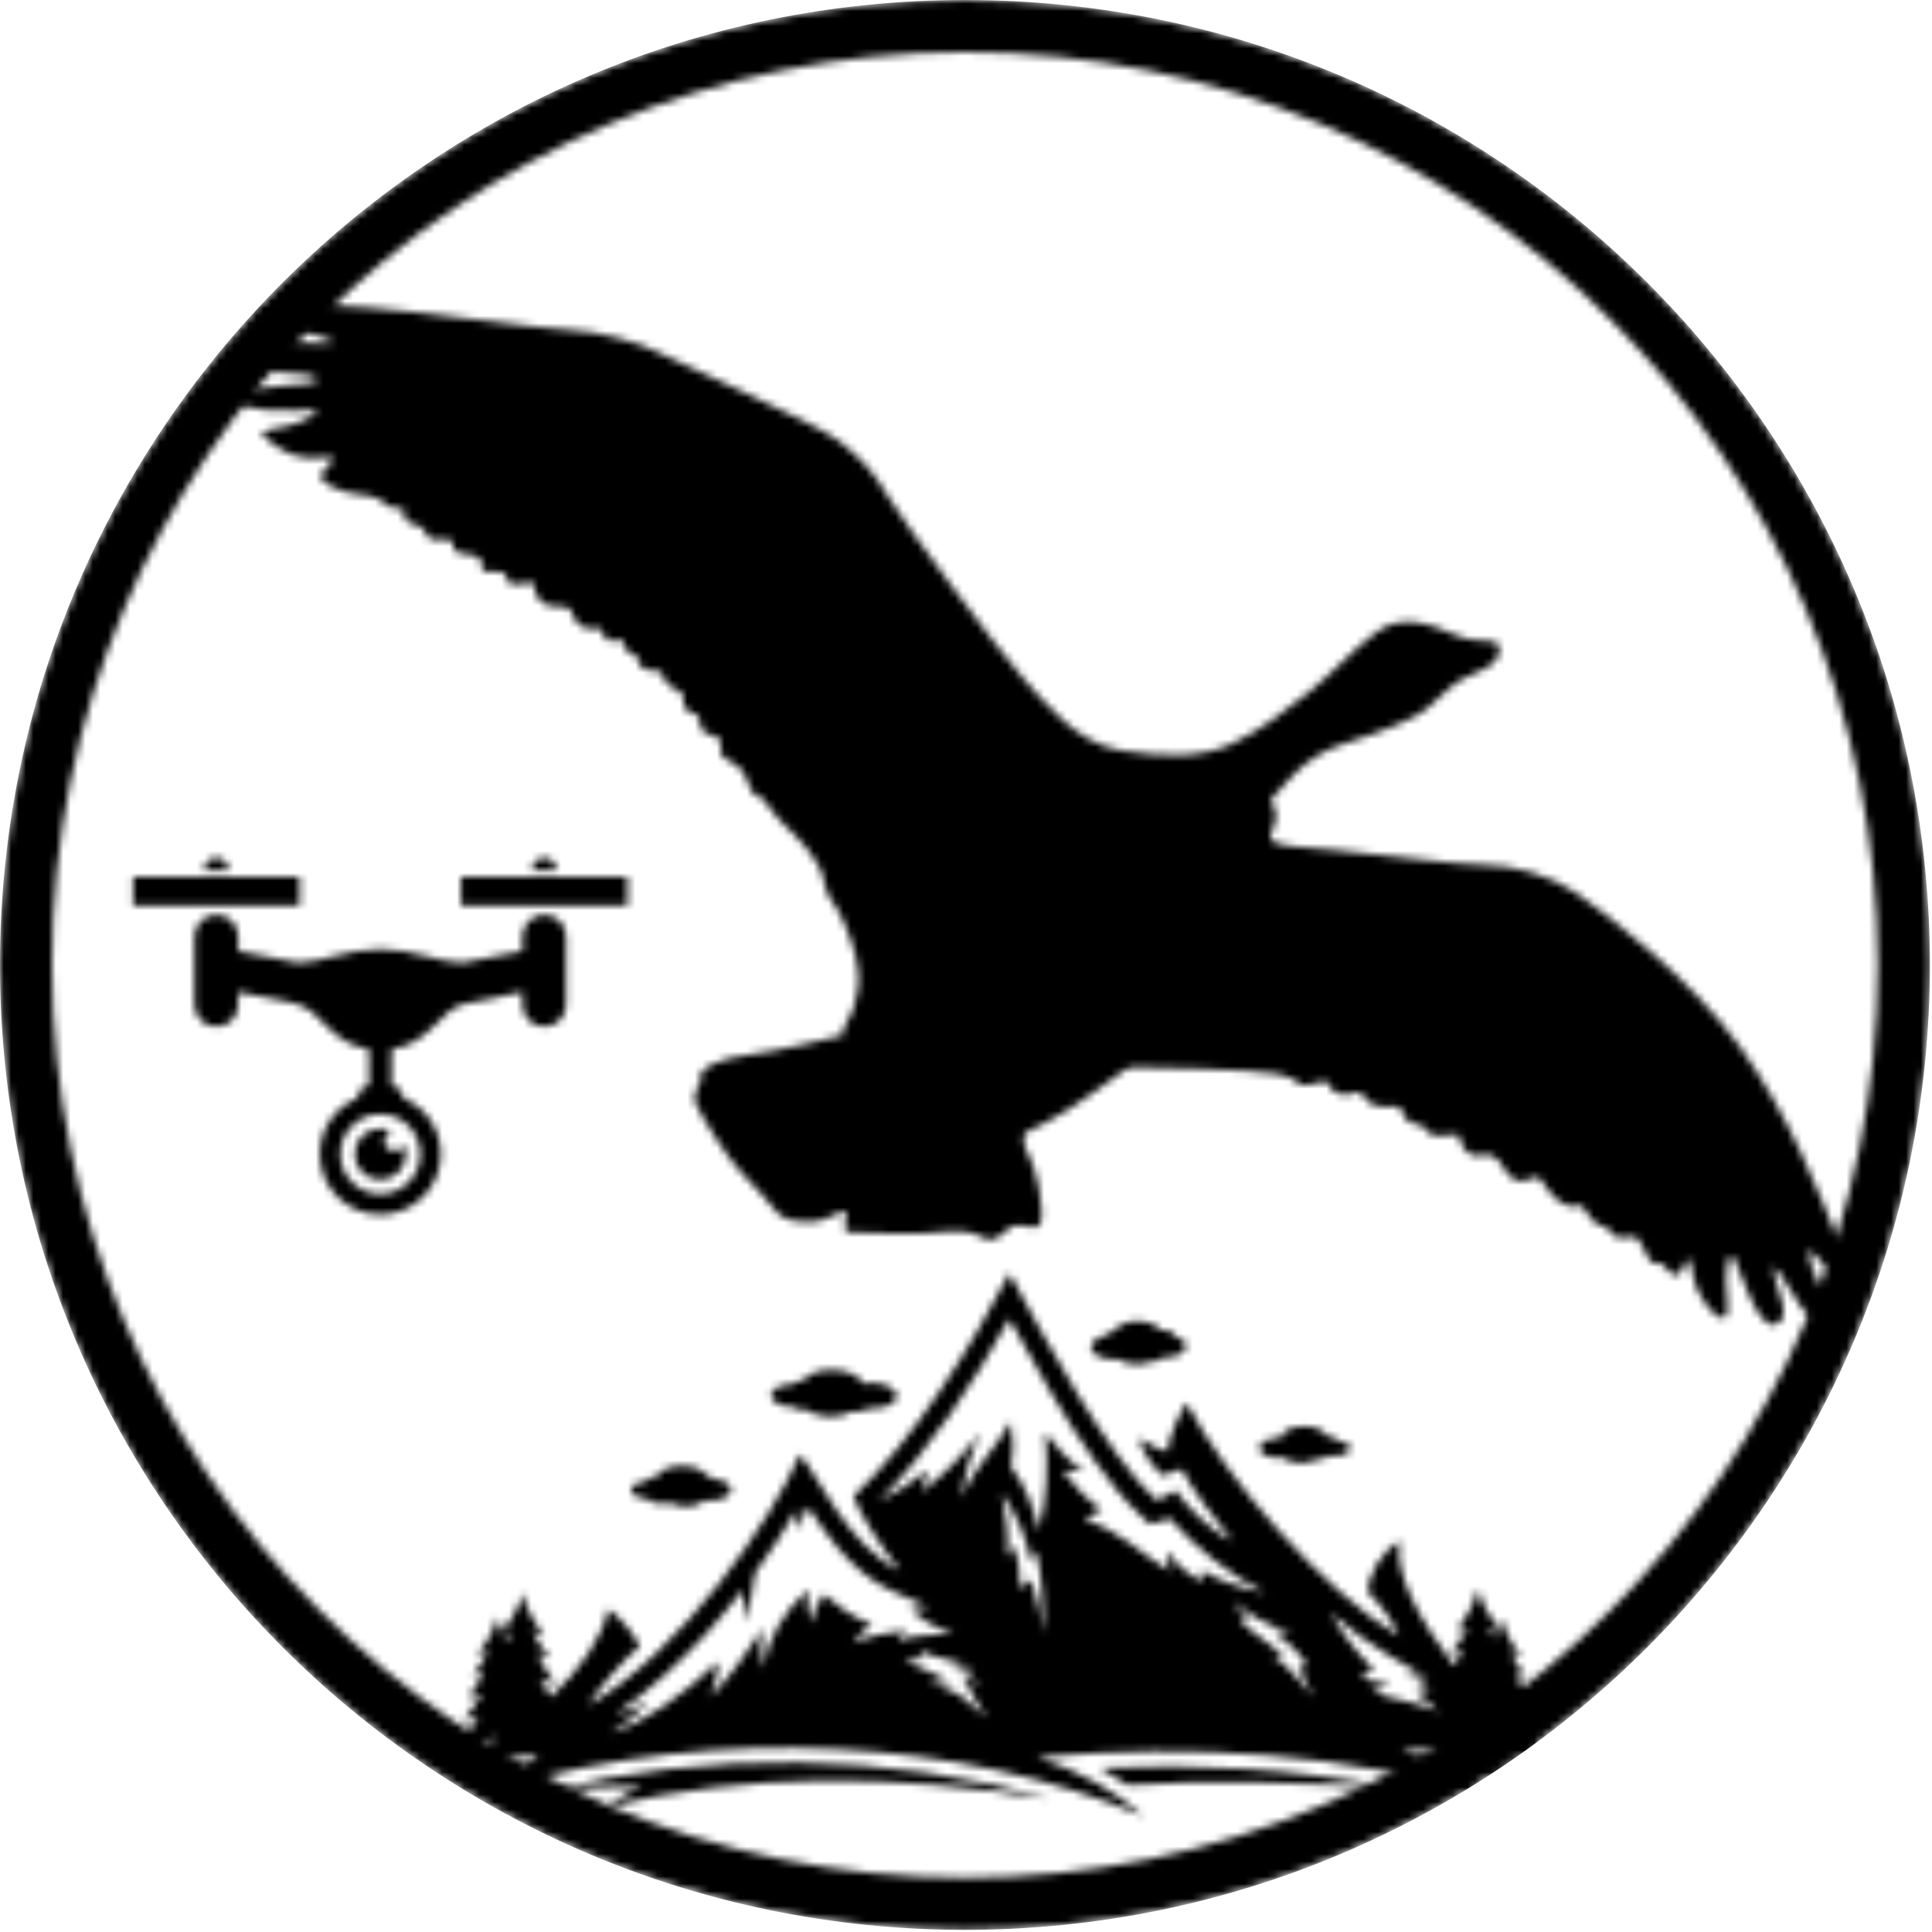
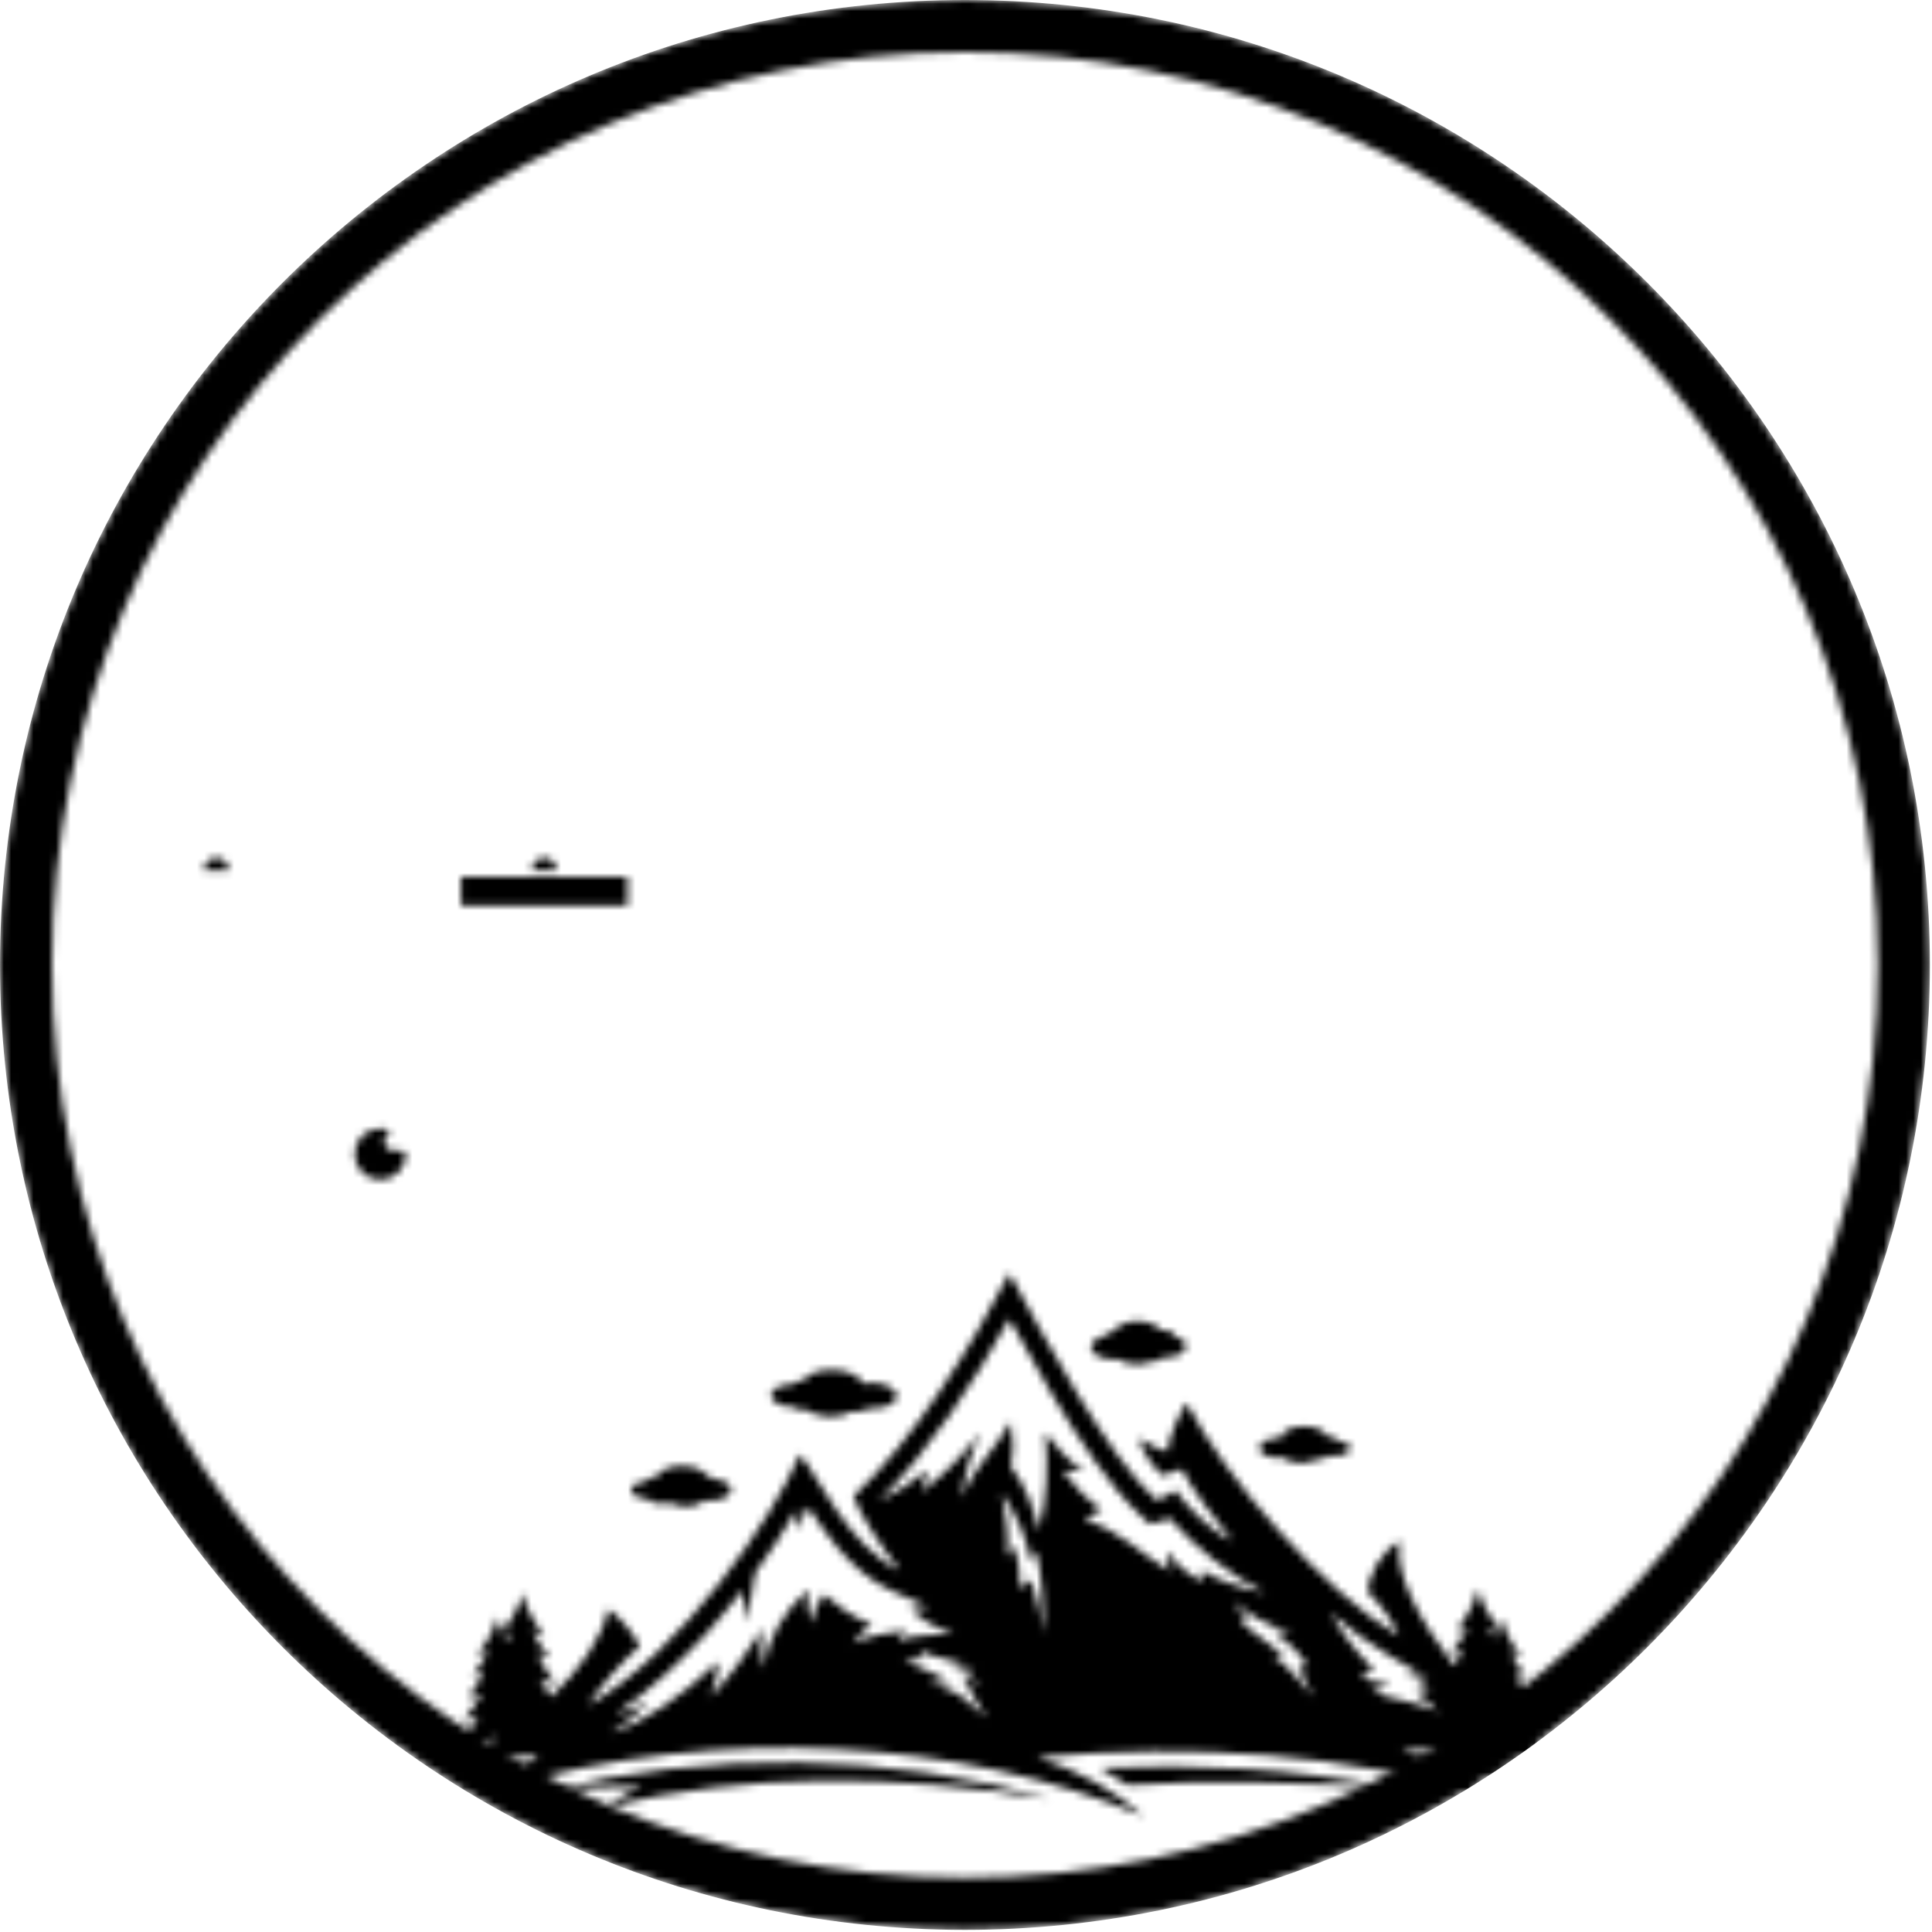
<svg xmlns="http://www.w3.org/2000/svg" width="260" height="260" viewBox="0 0 260 260" fill="none">
  <rect x="0" y="0" width="260" height="260" fill="#808080" stroke="none" />
  <g clip-path="url(#clip0_2_276)">
    <rect width="260" height="260" fill="white" />
    <mask id="mask0_2_276" style="mask-type:alpha" maskUnits="userSpaceOnUse" x="0" y="0" width="260" height="260">
      <path fill-rule="evenodd" clip-rule="evenodd" d="M207.668 236.472C207.082 236.069 206.436 235.544 205.729 234.958C206.234 235.039 206.779 235.099 207.324 235.14C206.274 233.888 205.366 232.555 204.598 231.142C205.245 231.384 205.951 231.606 206.658 231.788C205.689 230.637 204.861 229.405 204.174 228.113C204.78 228.355 205.406 228.577 206.072 228.779C205.224 227.648 204.497 226.457 203.892 225.205C204.376 225.387 204.881 225.548 205.406 225.69C204.598 224.7 203.892 223.63 203.306 222.499C203.75 222.681 204.235 222.843 204.76 222.984C203.508 221.449 202.539 219.632 202.074 217.835C201.973 218.279 201.832 218.744 201.65 219.208C200.378 217.572 199.389 215.674 198.904 213.796C198.44 215.796 197.289 217.855 195.895 219.571C196.481 219.41 197.026 219.228 197.551 219.006C196.885 220.278 196.077 221.49 195.169 222.6C195.754 222.439 196.34 222.257 196.865 222.055C196.521 222.782 196.138 223.489 195.714 224.175C191.13 218.198 187.495 211.596 188.424 207.436C186.143 208.425 183.901 212.08 184.164 214.362C185.577 215.553 187.718 218.602 188.243 220.157C178.005 214.099 164.779 198.773 159.711 188.798C159.206 189.424 157.227 193.18 157.126 195.3C156.238 195.24 154.42 194.291 153.29 193.544C153.492 195.22 155.491 197.804 156.46 198.571C157.126 198.39 158.318 197.945 159.024 197.683C159.993 199.823 163.971 205.174 165.829 207.355C162.578 205.921 159.448 202.327 158.196 200.55C157.51 201.136 156.238 201.721 155.612 201.883C148.948 195.825 140.791 180.398 135.843 171.352C130.492 181.61 122.961 193.766 114.864 201.358C115.631 203.72 118.66 208.264 121.103 211.353C114.217 208.284 109.775 198.067 107.655 195.724C103.96 204.346 91.865 222.196 79.164 229.486C80.496 227.245 84.353 222.903 86.09 221.571C85.342 219.814 83.222 217.431 81.849 216.543C81.021 220.541 77.992 224.741 74.136 228.355C73.591 227.568 73.086 226.76 72.641 225.912C73.308 226.195 74.035 226.437 74.782 226.659C73.833 225.407 73.025 224.054 72.339 222.641C72.884 222.843 73.449 223.024 74.035 223.186C73.126 222.075 72.318 220.864 71.652 219.592C72.177 219.794 72.722 219.975 73.308 220.157C71.894 218.441 70.743 216.381 70.299 214.382C69.835 216.22 68.886 218.077 67.654 219.672C67.331 218.986 67.088 218.299 66.927 217.613C66.463 219.41 65.493 221.227 64.241 222.762C64.746 222.621 65.231 222.459 65.695 222.277C65.11 223.408 64.403 224.478 63.595 225.468C64.12 225.326 64.625 225.165 65.11 224.983C64.504 226.235 63.777 227.446 62.929 228.557C63.595 228.355 64.221 228.133 64.827 227.891C64.12 229.183 63.313 230.415 62.343 231.566C63.07 231.364 63.757 231.162 64.403 230.92C63.636 232.313 62.727 233.646 61.677 234.918C63.555 234.776 65.15 234.433 66.523 233.686V234.191C65.11 235.059 63.696 235.826 62.343 236.452C65.433 236.573 69.29 236.432 72.52 236.23C70.703 237.3 68.623 238.976 67.472 240.592C97.054 231.949 129.503 234.11 153.916 244.428C150.22 241.157 145.536 238.431 139.579 236.472C160.801 234.615 181.014 235.947 199.873 241.682C196.945 239.017 193.149 236.977 188.566 235.503C193.25 235.099 202.074 236.472 207.668 236.472ZM201.549 219.471C201.408 219.794 201.267 220.117 201.105 220.44C200.822 219.975 200.56 219.511 200.318 219.046C200.681 219.208 201.105 219.349 201.549 219.471ZM68.845 219.652C68.643 220.056 68.421 220.44 68.179 220.844C68.017 220.581 67.876 220.319 67.755 220.056C68.118 219.915 68.502 219.794 68.845 219.652ZM141.376 242.167C120.114 238.653 100.386 238.613 81.688 243.136C83.061 242.086 84.777 241.016 86.312 240.41C82.091 240.43 77.77 240.531 73.51 241.076C95.156 235.624 119.69 235.867 141.376 242.167ZM187.152 240.592C174.754 239.885 162.699 239.501 151.735 240.228C150.523 239.4 149.292 238.633 147.999 237.926C161.124 237.321 174.29 238.007 187.152 240.592ZM195.027 236.836C198.319 237.119 203.003 237.805 206.295 237.805C203.932 238.391 201.448 238.815 198.803 239.037C198.056 238.391 196.501 237.401 195.027 236.836ZM67.573 238.613C66.826 238.29 65.837 237.724 65.17 237.341C66.523 237.381 67.977 237.341 69.35 237.24C68.724 237.684 68.159 238.108 67.573 238.613ZM146.828 181.307C146.828 180.641 147.555 180.075 148.605 179.813C148.767 179.49 149.251 179.227 149.877 179.167C150.342 178.379 151.593 177.794 153.088 177.794C154.461 177.794 155.632 178.278 156.177 178.985C156.278 178.965 156.379 178.965 156.48 178.965C157.308 178.965 157.974 179.308 158.035 179.772C158.943 179.994 159.59 180.519 159.59 181.145C159.59 181.973 158.479 182.64 157.106 182.64C156.965 182.64 156.803 182.64 156.662 182.619C156.46 182.963 155.874 183.205 155.168 183.205C155.107 183.205 155.046 183.205 154.986 183.205C154.42 183.447 153.734 183.609 152.987 183.609C151.957 183.609 151.028 183.326 150.422 182.902C150.2 182.922 149.978 182.943 149.756 182.943C148.141 182.922 146.828 182.195 146.828 181.307ZM169.464 194.876C169.464 194.129 170.635 193.523 172.069 193.523C172.169 193.523 172.27 193.523 172.371 193.523C172.412 192.655 173.785 191.948 175.481 191.948C176.975 191.948 178.207 192.494 178.51 193.2C179.176 193.281 179.721 193.523 179.964 193.846C180.953 193.927 181.7 194.351 181.7 194.896C181.7 195.482 180.792 195.946 179.661 195.946C179.378 195.946 179.116 195.926 178.873 195.866C178.53 196.209 177.844 196.451 177.056 196.451H176.975C176.491 196.734 175.804 196.895 175.037 196.895C174.007 196.895 173.139 196.593 172.694 196.148C172.493 196.169 172.27 196.189 172.069 196.189C170.635 196.229 169.464 195.623 169.464 194.876ZM103.758 187.769C103.758 186.961 104.969 186.335 106.484 186.335C106.847 186.012 107.433 185.79 108.119 185.79C108.624 184.921 110.219 184.316 112.077 184.356C114.076 184.396 115.752 185.184 116.136 186.194C116.519 186.113 116.943 186.093 117.388 186.093C119.205 186.133 120.699 186.941 120.699 187.89C120.699 188.839 119.225 189.566 117.388 189.525C117.246 189.525 117.105 189.505 116.964 189.505C116.499 189.828 115.752 190.03 114.904 190.01C114.763 190.01 114.621 189.99 114.5 189.99C113.834 190.434 112.764 190.696 111.592 190.656C110.32 190.616 109.19 190.252 108.523 189.727C108.362 189.768 108.18 189.788 107.998 189.768C107.493 189.747 107.049 189.586 106.827 189.344H106.625C105.05 189.303 103.758 188.596 103.758 187.769ZM84.939 200.53C84.939 199.945 85.766 199.46 86.857 199.379C87.119 199.016 87.725 198.753 88.452 198.652C88.795 197.865 90.148 197.279 91.784 197.279C93.419 197.279 94.772 197.865 95.115 198.652C95.136 198.652 95.156 198.652 95.196 198.652C95.56 198.652 95.863 198.814 95.903 199.016C97.317 199.117 98.407 199.722 98.407 200.49C98.407 201.297 97.115 201.964 95.54 201.964C95.297 201.964 95.075 201.944 94.833 201.923C93.843 202.953 91.34 202.953 90.128 202.246H90.108C89.28 202.489 87.665 202.448 87.139 201.701C85.928 201.681 84.939 201.176 84.939 200.53ZM135.823 177.491C137.641 180.802 139.478 184.114 141.417 187.385C143.294 190.555 145.273 193.725 147.414 196.734C149.231 199.278 151.291 201.944 153.593 204.044L154.764 205.114C155.652 204.871 156.541 204.69 157.389 204.326C160.72 208.143 165.607 212.08 170.231 214.342C167.162 213.776 164.315 212.827 161.77 211.394C161.69 211.878 161.69 212.363 161.77 212.868C159.691 211.757 158.136 210.384 157.045 208.748C156.985 209.677 157.106 210.586 157.429 211.454C153.633 209.172 150.22 205.598 146.02 204.629C146.687 204.003 147.434 203.498 148.262 203.195C146.243 201.742 144.526 200.005 143.072 198.006C144.021 197.865 144.95 197.844 145.859 198.006C143.779 196.572 142.123 194.775 140.669 192.817C141.073 197.461 140.851 201.883 139.821 206.002C139.115 202.933 138.024 199.965 136.025 197.319C136.429 195.401 136.389 193.402 136.025 191.343C134.046 194.856 130.977 197.683 129.362 201.499C129.786 198.45 130.654 195.563 131.926 192.817C129.564 195.866 126.959 198.551 124.011 200.732C124.354 199.783 124.637 198.834 124.778 197.865C122.678 199.581 120.497 200.894 118.296 202.004C125.041 195.28 131.038 186.113 135.823 177.491ZM82.94 230.576C84.454 230.415 85.807 229.627 87.22 229.021C85.787 230.657 84.111 232.01 82.253 233.181C86.594 231.869 91.42 228.517 96.65 223.63C96.59 225.185 96.246 226.982 95.62 228.335C98.346 225.589 100.588 222.237 102.708 219.087C102.284 220.823 102.304 222.62 102.708 224.478C103.435 220.399 105.313 217.047 108.745 213.918C108.584 215.493 108.685 217.007 109.169 218.42C109.493 217.047 109.957 215.715 110.845 214.544C112.663 216.139 114.682 217.593 117.327 218.622C116.277 219.309 115.51 220.157 114.864 221.086C117.085 220.096 119.548 219.652 122.173 219.511C121.446 219.854 121.043 220.319 120.82 220.864C122.517 219.935 125.828 220.157 128.352 219.814C125.949 219.107 123.95 218.057 122.537 216.482C123.324 216.522 124.112 216.462 124.879 216.26L119.932 214.059C117.085 212.787 114.702 210.606 112.703 208.264C111.249 206.547 109.977 204.69 108.766 202.792C108.2 203.761 107.776 204.791 107.473 205.881C107.231 205.013 107.15 204.104 107.191 203.175C106.302 204.69 105.373 206.184 104.444 207.597C103.536 208.991 102.587 210.364 101.597 211.717L100.547 218.34L99.881 214.039C98.326 216.078 96.691 218.037 94.974 219.935C91.4 223.771 87.362 227.628 82.94 230.576ZM124.314 223.105C123.486 223.307 122.597 223.307 121.709 223.186C123.607 224.761 126.595 225.124 127.726 226.639C126.818 226.396 125.909 226.417 125.02 226.639C130.089 227.588 130.27 229.607 132.895 231.101C131.159 229.183 130.876 227.547 129.523 225.77C130.412 225.972 131.381 226.396 132.169 226.8C131.098 225.75 129.766 224.902 128.049 224.317C129.099 224.317 130.129 224.438 131.119 224.741C128.958 223.246 125.243 223.267 123.748 221.954C123.829 222.378 124.011 222.762 124.314 223.105ZM166.718 217.835C168.414 219.915 171.382 221.247 172.876 223.145C172.371 222.984 171.846 222.883 171.301 222.863C173.724 224.397 174.936 226.497 176.753 228.315C176.087 226.901 175.198 225.508 174.734 224.054C175.198 224.095 175.643 224.216 176.067 224.377C175.037 222.6 173.543 221.045 171.422 219.733C172.23 219.733 173.018 219.733 173.825 219.733C170.796 218.845 168.151 217.431 165.95 215.513C166.475 216.32 167.081 217.108 167.929 217.835C167.566 217.895 167.142 217.895 166.718 217.835ZM138.731 210.041C138.044 206.81 136.793 203.781 134.814 200.994C135.399 203.781 135.722 206.588 135.621 209.374C136.005 209.011 136.288 208.526 136.51 207.941C137.116 209.98 137.297 211.878 137.277 213.716C137.863 213.413 138.347 213.029 138.751 212.545C139.498 214.927 140.044 217.37 140.468 219.834C140.508 216.24 140.286 212.585 139.458 208.748C139.216 209.092 138.953 209.516 138.731 210.041ZM183.013 225.71C184.123 226.215 185.476 226.497 186.97 226.639C186.324 227.063 185.537 227.386 184.648 227.608C186.587 228.638 191.534 229.122 193.614 230.475C192.786 229.486 191.796 228.597 190.545 227.87C191.13 227.568 191.756 227.345 192.443 227.164C191.534 226.457 190.403 225.871 189.111 225.387C190.343 225.387 191.352 225.629 192.301 225.972L186.708 222.661C184.305 221.227 181.72 219.329 179.116 217.088C180.509 219.652 182.367 222.156 184.79 224.599C184.406 225.084 183.76 225.427 183.013 225.71Z" fill="white" />
      <path d="M256.215 129.858C256.215 199.643 199.643 256.215 129.858 256.215C60.072 256.215 3.5 199.643 3.5 129.858C3.5 60.072 60.072 3.5 129.858 3.5C199.643 3.5 256.215 60.072 256.215 129.858Z" stroke="black" stroke-width="7" />
-       <path d="M137.943 152.463C137.943 152.463 142.742 150.342 147.205 146.993C151.668 143.644 151.779 143.644 152.675 143.644C153.567 143.644 168.634 143.869 171.98 144.537C175.326 145.205 174.212 146.322 176.108 145.987C178.004 145.651 178.564 145.094 178.897 146.098C179.229 147.101 180.793 147.661 182.245 147.101C183.695 146.544 183.363 148.329 185.148 148.776C186.933 149.222 187.604 148.665 188.272 149C188.943 149.336 188.829 151.121 190.393 151.232C191.957 151.343 191.51 152.124 192.625 152.682C193.739 153.239 196.42 152.235 196.42 153.017C196.42 153.799 197.312 155.92 199.433 155.473C201.554 155.027 202 156.812 202.782 157.816C203.564 158.819 204.456 159.266 205.795 158.708C207.134 158.151 207.023 158.262 208.252 160.047C209.48 161.833 211.376 162.725 212.158 162.279C212.939 161.833 213.275 162.95 214.278 164.175C215.282 165.403 215.953 164.51 216.956 165.96C217.96 167.41 219.634 165.736 220.527 166.853C221.419 167.97 221.866 170.423 222.983 169.977C224.1 169.531 225.325 173.437 226.554 170.534C227.782 167.632 227.335 171.205 228.45 173.659C229.567 176.115 233.024 179.796 232.467 175.222C231.909 170.648 232.691 167.856 233.47 169.531C234.252 171.205 236.594 179.017 238.94 178.236C241.285 177.454 239.164 173.661 238.715 171.316C238.269 168.974 240.279 172.544 242.175 175.558C244.071 178.571 247.531 178.906 245.188 173.772C242.846 168.638 242.846 166.964 244.853 169.531C246.863 172.098 250.879 175.668 247.755 167.856C244.631 160.044 240.836 150.225 234.141 140.85C227.446 131.474 215.728 122.659 212.158 120.205C208.587 117.749 203.564 116.41 199.771 116.41C195.976 116.41 184.037 114.736 179.573 114.4C175.11 114.065 172.097 113.843 171.204 113.172C170.311 112.501 172.321 110.716 171.54 108.931C170.758 107.145 171.204 107.367 171.986 106.588C172.768 105.806 175.446 101.79 180.801 100.115C186.157 98.441 190.288 96.766 191.962 95.427C193.637 94.088 194.976 92.414 196.761 91.41C198.546 90.407 201.56 89.847 201.784 87.615C202.009 85.384 199.328 86.944 195.982 85.495C192.633 84.045 188.727 82.481 185.268 85.048C181.808 87.615 179.687 90.293 176.227 93.082C172.768 95.871 169.533 98.327 165.737 100.112C161.942 101.897 157.033 102.008 150.895 101.005C144.758 100.001 140.627 94.532 137.616 91.183C134.606 87.834 121.435 70.092 119.539 66.854C117.643 63.616 116.079 61.831 112.955 59.377C109.831 56.921 91.082 48.777 88.626 47.438C86.17 46.099 80.368 44.535 76.797 44.424C73.227 44.313 56.153 41.857 49.791 41.411C43.428 40.965 30.261 40.183 35.841 42.75C41.422 45.317 48.005 46.099 43.428 46.21C38.854 46.321 30.818 45.092 30.707 46.991C30.596 48.891 36.063 50.227 39.076 50.227C42.09 50.227 44.657 51.344 40.751 51.676C36.844 52.012 29.368 52.569 31.599 54.019C33.831 55.469 38.073 55.247 39.747 55.247C41.422 55.247 44.546 54.8 41.086 56.475C37.626 58.149 34.167 57.478 35.616 58.817C37.066 60.156 38.965 61.385 41.197 61.606C43.428 61.828 45.66 60.935 44.546 62.277C43.428 63.616 42.09 64.173 44.657 65.512C47.224 66.851 49.901 66.405 51.019 67.187C52.136 67.968 52.136 68.304 53.697 68.415C55.26 68.526 53.586 69.643 55.036 70.311C56.486 70.982 56.71 70.535 57.378 71.874C58.049 73.213 59.388 72.321 60.502 72.656C61.62 72.992 60.056 74.331 62.623 74.552C65.19 74.777 64.744 75.556 64.855 76.448C64.966 77.341 66.194 76.673 67.533 77.006C68.872 77.338 67.197 78.902 70.1 78.569C73.002 78.237 71.217 78.234 72.22 80.133C73.224 82.029 74.787 81.472 76.016 81.696C77.244 81.921 76.686 82.478 77.579 83.706C78.472 84.934 80.035 84.488 80.703 84.599C81.371 84.71 80.928 86.72 82.713 86.162C84.499 85.605 83.27 86.609 84.277 87.501C85.28 88.394 86.287 88.394 86.062 89.176C85.838 89.958 87.401 90.293 88.405 90.293C89.408 90.293 89.076 91.186 89.744 91.968C90.412 92.749 92.086 92.86 91.975 94.088C91.864 95.316 92.532 95.874 93.539 96.098C94.542 96.323 93.874 97.994 94.767 98.554C95.659 99.112 97.445 99.001 96.998 100.451C96.552 101.9 98.116 102.347 98.448 102.571C98.784 102.796 99.898 103.353 100.344 104.581C100.791 105.809 101.462 107.37 102.019 107.148C102.576 106.924 103.915 109.491 105.479 110.943C107.042 112.396 110.388 115.631 110.834 118.42C111.281 121.209 112.284 121.098 113.512 124C114.74 126.903 115.968 130.138 115.408 133.373C114.851 136.608 114.18 136.944 113.623 138.172C113.066 139.4 113.959 139.175 113.066 139.4C112.173 139.625 104.472 141.521 100.68 141.967C96.885 142.413 93.985 143.863 94.318 144.756C94.65 145.648 92.979 146.987 93.647 148.551C94.315 150.114 97.888 155.917 99.784 157.813C101.68 159.709 103.579 161.941 104.583 163.169C105.586 164.397 107.818 164.508 109.606 164.397C111.392 164.286 112.955 162.833 113.734 163.058C114.516 163.282 112.73 165.847 114.516 165.847C116.301 165.847 122.549 166.182 124.559 165.957C126.569 165.733 129.358 165.511 130.922 165.957C132.485 166.404 133.153 167.854 135.385 165.622C137.616 163.39 140.408 167.407 140.183 162.944C139.959 158.481 138.62 155.803 138.063 154.686C137.497 153.58 137.943 152.463 137.943 152.463Z" fill="#010101" />
      <g clip-path="url(#clip1_2_276)">
-         <path d="M73.238 123.092C71.613 123.092 70.296 124.409 70.296 126.033V128.003L62.207 129.569C59.265 129.569 55.587 127.729 51.176 127.729C46.763 127.729 43.086 129.569 40.144 129.569L32.054 128.003V126.033C32.054 124.409 30.738 123.092 29.113 123.092C27.488 123.092 26.172 124.409 26.172 126.033V135.227C26.172 136.85 27.488 138.167 29.113 138.167C30.738 138.167 32.054 136.85 32.054 135.227V133.494C34.405 133.985 37.644 134.658 39.777 135.085C43.151 135.76 44.369 140.446 49.658 141.217V146.086C48.809 146.157 48.14 146.861 48.14 147.728C48.14 147.741 48.144 147.753 48.144 147.766C45.151 148.968 43.035 151.893 43.035 155.316C43.035 159.811 46.68 163.456 51.175 163.456C55.671 163.456 59.315 159.812 59.315 155.316C59.315 151.893 57.2 148.968 54.207 147.766C54.207 147.753 54.211 147.741 54.211 147.728C54.211 146.861 53.542 146.158 52.693 146.086V141.217C57.981 140.446 59.201 135.76 62.574 135.085C64.706 134.658 67.946 133.985 70.296 133.494V135.227C70.296 136.85 71.613 138.167 73.238 138.167C74.863 138.167 76.179 136.85 76.179 135.227V126.033C76.179 124.409 74.863 123.092 73.238 123.092ZM56.556 155.316C56.556 158.287 54.147 160.696 51.175 160.696C48.204 160.696 45.795 158.287 45.795 155.316C45.795 152.344 48.204 149.935 51.175 149.935C54.147 149.935 56.556 152.344 56.556 155.316Z" fill="black" />
-         <path d="M40.315 118.012H17.911V121.853H40.315V118.012Z" fill="black" />
        <path d="M84.439 118.012H62.035V121.853H84.439V118.012Z" fill="black" />
        <path d="M29.113 115.451C28.185 115.451 27.433 116.203 27.433 117.132H30.793C30.793 116.203 30.04 115.451 29.113 115.451Z" fill="black" />
        <path d="M73.238 115.451C72.309 115.451 71.557 116.203 71.557 117.132H74.918C74.918 116.203 74.165 115.451 73.238 115.451Z" fill="black" />
-         <path d="M52.677 152.223C52.221 152.002 51.716 151.867 51.175 151.867C49.27 151.867 47.726 153.411 47.726 155.316C47.726 157.22 49.27 158.765 51.175 158.765C53.08 158.765 54.624 157.22 54.624 155.316C54.624 154.85 54.53 154.406 54.362 154.001C54.166 154.525 53.671 154.902 53.079 154.902C52.317 154.902 51.699 154.284 51.699 153.522C51.699 152.904 52.115 152.398 52.677 152.223Z" fill="black" />
+         <path d="M52.677 152.223C52.221 152.002 51.716 151.867 51.175 151.867C49.27 151.867 47.726 153.411 47.726 155.316C47.726 157.22 49.27 158.765 51.175 158.765C53.08 158.765 54.624 157.22 54.624 155.316C54.166 154.525 53.671 154.902 53.079 154.902C52.317 154.902 51.699 154.284 51.699 153.522C51.699 152.904 52.115 152.398 52.677 152.223Z" fill="black" />
      </g>
    </mask>
    <g mask="url(#mask0_2_276)">
      <path d="M259.715 129.858C259.715 201.576 201.576 259.715 129.858 259.715C58.139 259.715 0 201.576 0 129.858C0 58.139 58.139 0 129.858 0C201.576 0 259.715 58.139 259.715 129.858Z" fill="black" />
    </g>
  </g>
  <defs>
    <clipPath id="clip0_2_276">
      <rect width="260" height="260" fill="white" />
    </clipPath>
    <clipPath id="clip1_2_276">
      <rect width="66.528" height="66.528" fill="white" transform="translate(17.911 106.189)" />
    </clipPath>
  </defs>
</svg>